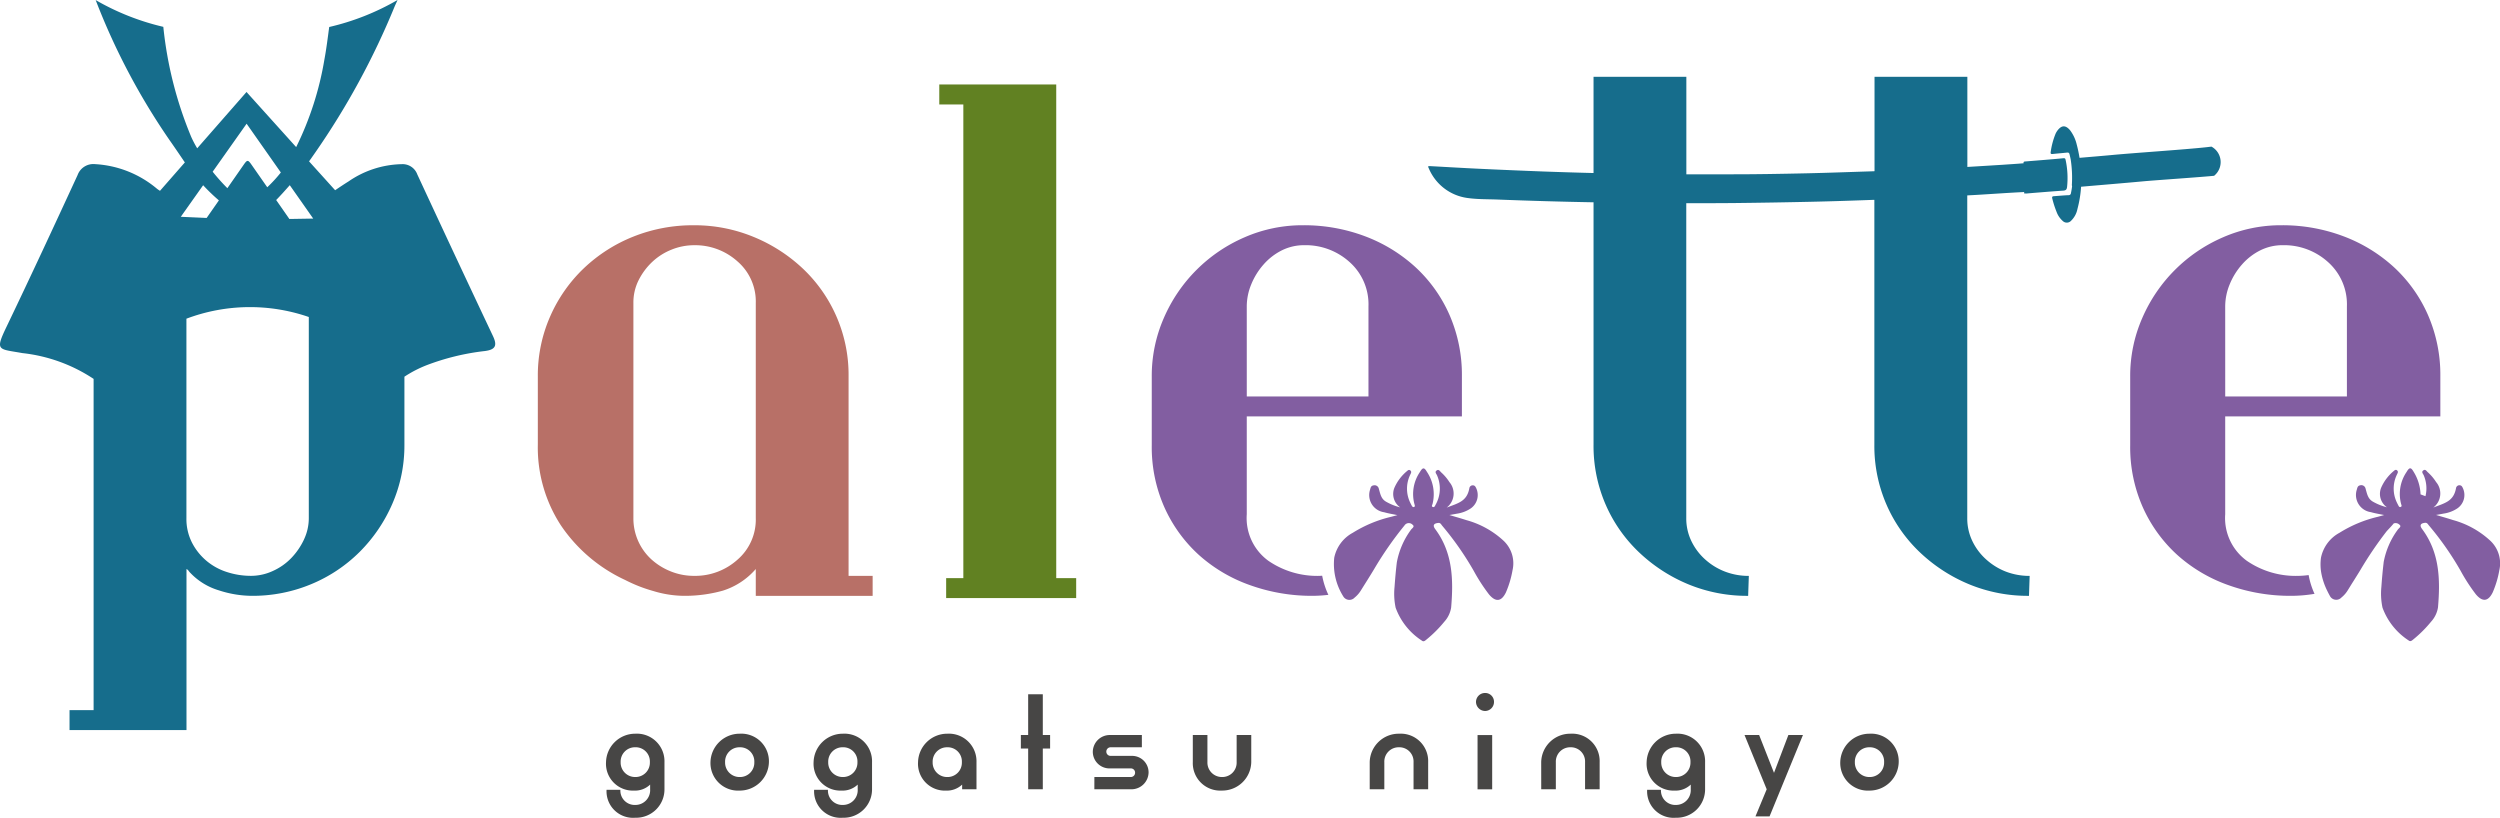
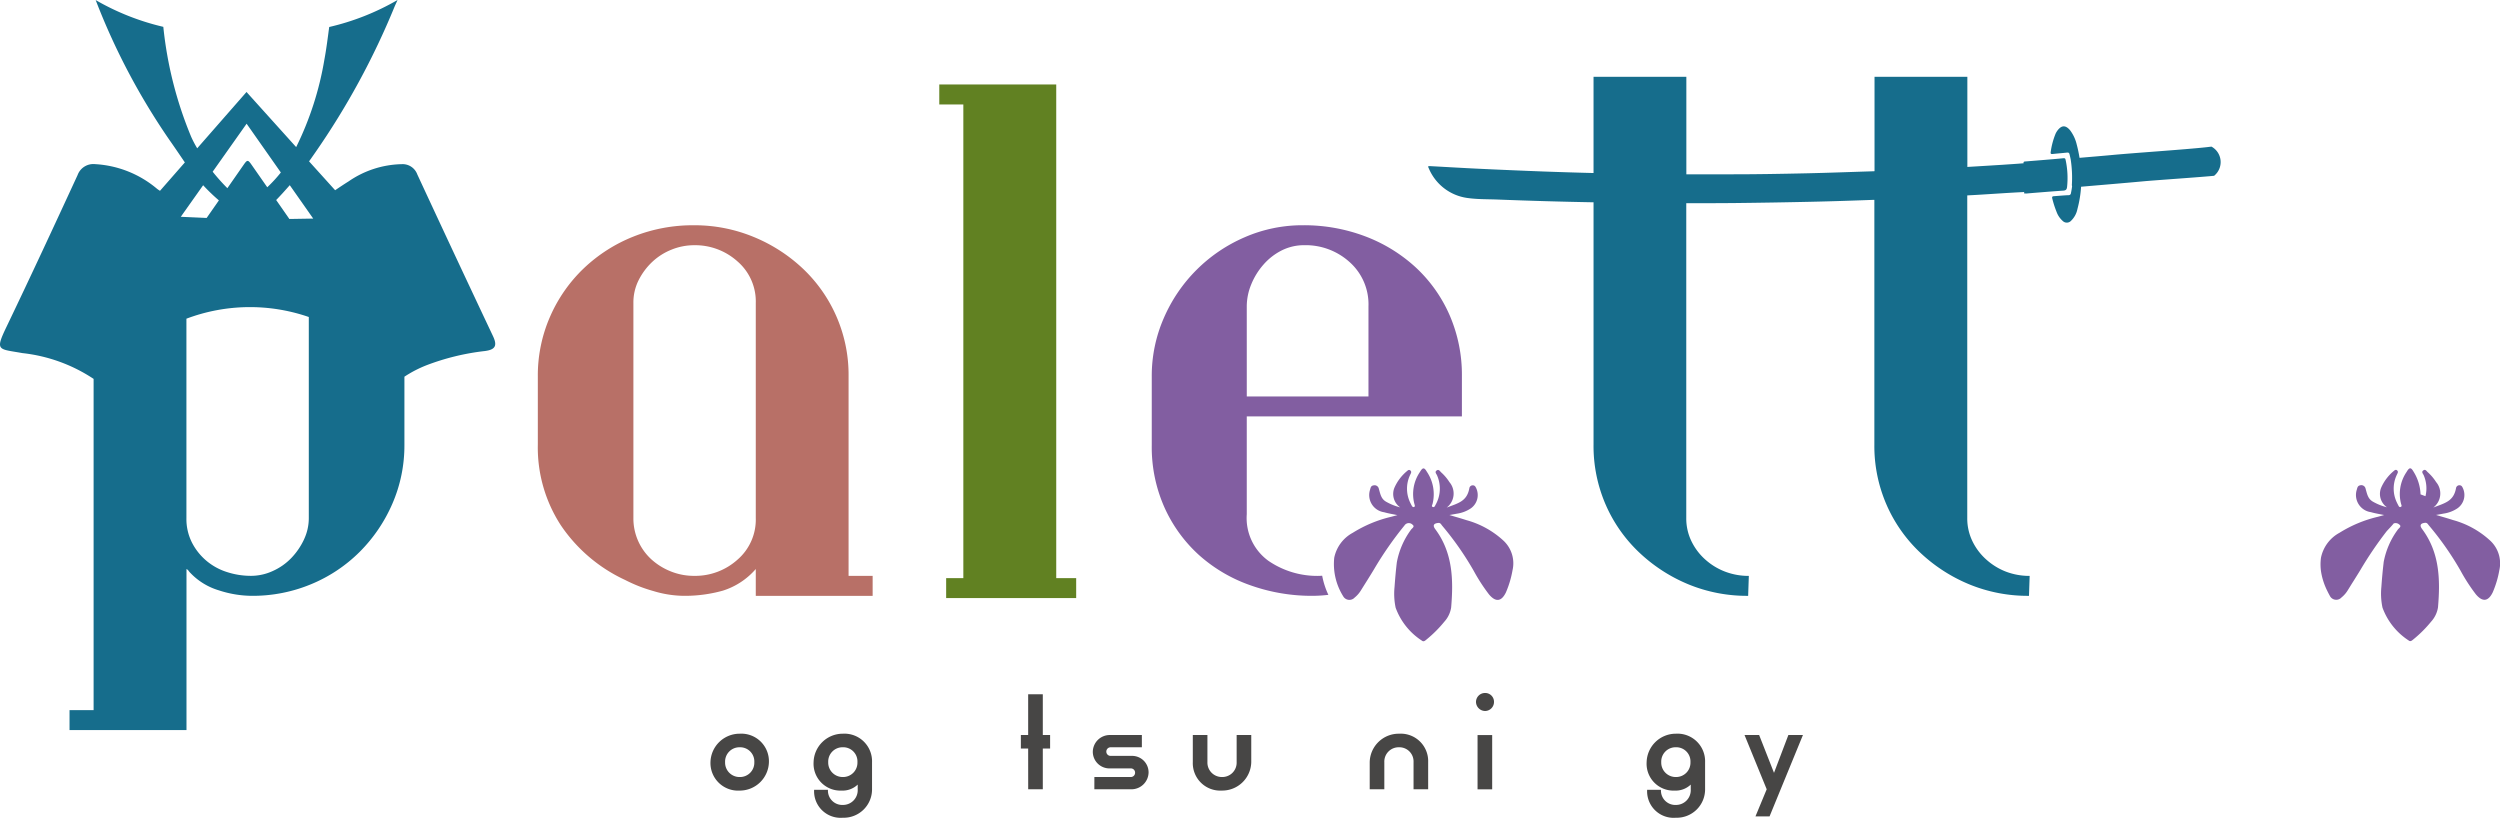
<svg xmlns="http://www.w3.org/2000/svg" width="173.146" height="56.634" viewBox="0 0 173.146 56.634">
  <g id="アートワーク_11" data-name="アートワーク 11" transform="translate(86.573 28.317)">
    <g id="グループ_727" data-name="グループ 727" transform="translate(-86.573 -28.317)">
      <g id="グループ_724" data-name="グループ 724" transform="translate(41.973 47.995)">
        <g id="グループ_723" data-name="グループ 723">
-           <path id="パス_4177" data-name="パス 4177" d="M103.439,129.069h.958a.992.992,0,0,0,1.03,1.049,1.021,1.021,0,0,0,1.03-1.085v-.325a1.513,1.513,0,0,1-1.121.416,1.86,1.86,0,0,1-1.934-1.97,2.022,2.022,0,0,1,2.024-1.97,1.912,1.912,0,0,1,2.024,1.97v1.88a1.963,1.963,0,0,1-2.024,1.97A1.837,1.837,0,0,1,103.439,129.069Zm3-1.916a.983.983,0,0,0-1.012-1.03.993.993,0,0,0-1.012,1.03,1,1,0,0,0,1.012,1.031A.993.993,0,0,0,106.439,127.154Z" transform="translate(-103.403 -122.364)" fill="#474645" />
          <path id="パス_4178" data-name="パス 4178" d="M121.221,127.154a2.022,2.022,0,0,1,2.024-1.97,1.912,1.912,0,0,1,2.024,1.97,2.022,2.022,0,0,1-2.024,1.97A1.912,1.912,0,0,1,121.221,127.154Zm3.037,0a.983.983,0,0,0-1.012-1.03.993.993,0,0,0-1.012,1.03,1,1,0,0,0,1.012,1.031A.993.993,0,0,0,124.258,127.154Z" transform="translate(-113.988 -122.364)" fill="#474645" />
          <path id="パス_4179" data-name="パス 4179" d="M138.855,129.069h.958a.992.992,0,0,0,1.03,1.049,1.021,1.021,0,0,0,1.03-1.085v-.325a1.512,1.512,0,0,1-1.121.416,1.86,1.86,0,0,1-1.934-1.97,2.022,2.022,0,0,1,2.024-1.97,1.912,1.912,0,0,1,2.024,1.97v1.88a1.963,1.963,0,0,1-2.024,1.97A1.837,1.837,0,0,1,138.855,129.069Zm3-1.916a.983.983,0,0,0-1.012-1.03.993.993,0,0,0-1.012,1.03,1,1,0,0,0,1.012,1.031A.993.993,0,0,0,141.855,127.154Z" transform="translate(-124.443 -122.364)" fill="#474645" />
-           <path id="パス_4180" data-name="パス 4180" d="M156.638,127.154a2.022,2.022,0,0,1,2.024-1.97,1.912,1.912,0,0,1,2.024,1.97v1.88h-.994v-.325a1.543,1.543,0,0,1-1.121.416A1.86,1.86,0,0,1,156.638,127.154Zm3.036,0a.983.983,0,0,0-1.012-1.03.993.993,0,0,0-1.012,1.03,1,1,0,0,0,1.012,1.031A.993.993,0,0,0,159.674,127.154Z" transform="translate(-135.029 -122.364)" fill="#474645" />
          <path id="パス_4181" data-name="パス 4181" d="M174.686,122.219h-.506v-.939h.506v-2.82H175.7v2.82h.506v.939H175.7v2.82h-1.012Z" transform="translate(-145.45 -118.37)" fill="#474645" />
          <path id="パス_4182" data-name="パス 4182" d="M186.566,128.317h2.512a.294.294,0,0,0,.307-.307.29.29,0,0,0-.307-.289h-1.464a1.153,1.153,0,0,1-1.157-1.157,1.177,1.177,0,0,1,1.157-1.156h2.241v.849H187.7a.3.3,0,0,0-.307.289.294.294,0,0,0,.307.307h1.464a1.142,1.142,0,0,1,1.156,1.157,1.189,1.189,0,0,1-1.156,1.156h-2.6Z" transform="translate(-152.744 -122.497)" fill="#474645" />
          <path id="パス_4183" data-name="パス 4183" d="M203.52,127.286v-1.879h1.012v1.879a1,1,0,0,0,1.012,1.031.993.993,0,0,0,1.012-1.031v-1.879h1.012v1.879a2.012,2.012,0,0,1-2.043,1.97A1.9,1.9,0,0,1,203.52,127.286Z" transform="translate(-162.881 -122.497)" fill="#474645" />
          <path id="パス_4184" data-name="パス 4184" d="M233.7,127.154a2.012,2.012,0,0,1,2.042-1.97,1.9,1.9,0,0,1,2.006,1.97v1.88h-1.012v-1.88a.983.983,0,0,0-1.012-1.03.993.993,0,0,0-1.012,1.03v1.88H233.7Z" transform="translate(-180.809 -122.364)" fill="#474645" />
          <path id="パス_4185" data-name="パス 4185" d="M251.836,118.852a.625.625,0,0,1,.632-.614.609.609,0,0,1,.615.614.625.625,0,0,1-.615.633A.64.64,0,0,1,251.836,118.852Zm.108,2.3h1.013v3.759h-1.013Z" transform="translate(-191.584 -118.238)" fill="#474645" />
-           <path id="パス_4186" data-name="パス 4186" d="M262.962,127.154a2.012,2.012,0,0,1,2.042-1.97,1.9,1.9,0,0,1,2.006,1.97v1.88H266v-1.88a.983.983,0,0,0-1.012-1.03.993.993,0,0,0-1.012,1.03v1.88h-1.012Z" transform="translate(-198.194 -122.364)" fill="#474645" />
          <path id="パス_4187" data-name="パス 4187" d="M280.988,129.069h.958a.992.992,0,0,0,1.03,1.049,1.022,1.022,0,0,0,1.031-1.085v-.325a1.513,1.513,0,0,1-1.121.416,1.86,1.86,0,0,1-1.934-1.97,2.022,2.022,0,0,1,2.024-1.97,1.912,1.912,0,0,1,2.025,1.97v1.88a1.964,1.964,0,0,1-2.025,1.97A1.836,1.836,0,0,1,280.988,129.069Zm3-1.916a.983.983,0,0,0-1.012-1.03.993.993,0,0,0-1.012,1.03,1,1,0,0,0,1.012,1.031A.993.993,0,0,0,283.988,127.154Z" transform="translate(-208.882 -122.364)" fill="#474645" />
          <path id="パス_4188" data-name="パス 4188" d="M299.19,129.166l-1.536-3.759h1.012l1.03,2.621.995-2.621H301.7l-2.313,5.639h-.976Z" transform="translate(-218.804 -122.497)" fill="#474645" />
-           <path id="パス_4189" data-name="パス 4189" d="M313.987,127.154a2.022,2.022,0,0,1,2.025-1.97,1.912,1.912,0,0,1,2.024,1.97,2.022,2.022,0,0,1-2.024,1.97A1.913,1.913,0,0,1,313.987,127.154Zm3.037,0a.983.983,0,0,0-1.012-1.03.994.994,0,0,0-1.013,1.03,1,1,0,0,0,1.013,1.031A.993.993,0,0,0,317.024,127.154Z" transform="translate(-228.507 -122.364)" fill="#474645" />
        </g>
      </g>
      <path id="パス_4190" data-name="パス 4190" d="M160.737,49.986V48.605h1.19V15.8h-1.666V14.416h8.1V48.605h1.381v1.381Z" transform="translate(-95.208 -8.564)" fill="#618122" />
      <path id="パス_4191" data-name="パス 4191" d="M106.859,64.1V62.241a5,5,0,0,1-2.285,1.5,9.782,9.782,0,0,1-2.714.357,7.51,7.51,0,0,1-2.1-.333A10.368,10.368,0,0,1,97.811,63a10.877,10.877,0,0,1-4.452-3.786,9.88,9.88,0,0,1-1.595-5.6V48.908a10.142,10.142,0,0,1,.857-4.166,10.344,10.344,0,0,1,2.333-3.333,10.734,10.734,0,0,1,3.428-2.191,11.128,11.128,0,0,1,4.191-.785,10.713,10.713,0,0,1,4.142.81,11.1,11.1,0,0,1,3.428,2.214,10.126,10.126,0,0,1,3.143,7.452V62.717h1.667V64.1Zm0-20.285a3.665,3.665,0,0,0-1.269-2.88,4.38,4.38,0,0,0-2.992-1.12,4.174,4.174,0,0,0-1.581.31,4.229,4.229,0,0,0-1.341.857,4.545,4.545,0,0,0-.934,1.262,3.44,3.44,0,0,0-.359,1.571v14.9a3.838,3.838,0,0,0,1.245,2.857,4.422,4.422,0,0,0,1.341.833,4.292,4.292,0,0,0,1.629.31,4.379,4.379,0,0,0,2.992-1.119,3.666,3.666,0,0,0,1.269-2.881Z" transform="translate(-54.515 -22.832)" fill="#b87067" />
      <g id="グループ_725" data-name="グループ 725" transform="translate(98.914 5.318)">
        <path id="パス_4192" data-name="パス 4192" d="M282.348,46.55a4.053,4.053,0,0,1-.976-1.286,3.615,3.615,0,0,1-.357-1.6V21.316l.579-.031c1.106-.065,2.212-.146,3.318-.2a.3.3,0,0,0,.049-.009c-.006.044-.02.117.043.11s.054,0,.094,0c.677-.057,1.889-.156,2.567-.2.2-.013.247-.1.265-.27a5.95,5.95,0,0,0-.1-1.844c-.022-.109-.048-.14-.164-.129-.7.07-1.942.166-2.646.224-.1.008-.115.047-.108.127-.01,0-.017,0-.028,0-.467.039-.935.067-1.4.1q-1.231.077-2.462.151V13.1h-6.429v6.541l-.3.011c-1.441.045-2.882.1-4.323.132-1.836.041-3.673.074-5.51.071q-1.449,0-2.9,0V13.1h-6.428v6.667q-1.732-.043-3.462-.106-2.274-.086-4.548-.194c-1.094-.052-2.187-.118-3.281-.177-.048,0-.1,0-.136,0-.031.025-.036.043.017.153a3.392,3.392,0,0,0,2.679,2.052c.7.1,1.411.081,2.118.109q3.306.13,6.613.19v16.78a10.2,10.2,0,0,0,.833,4.143,10.1,10.1,0,0,0,2.309,3.309,11.131,11.131,0,0,0,3.4,2.215,10.645,10.645,0,0,0,4.166.809l.047-1.381a4.565,4.565,0,0,1-1.619-.286,4.4,4.4,0,0,1-1.381-.833,4.059,4.059,0,0,1-.976-1.286,3.615,3.615,0,0,1-.357-1.6V21.857c1.113,0,2.226,0,3.339-.011q2.642-.029,5.283-.088c1.455-.032,2.909-.08,4.363-.134l.042,0V38.574a10.2,10.2,0,0,0,.834,4.143,10.1,10.1,0,0,0,2.309,3.309,11.131,11.131,0,0,0,3.4,2.215,10.645,10.645,0,0,0,4.166.809l.047-1.381a4.566,4.566,0,0,1-1.619-.286A4.4,4.4,0,0,1,282.348,46.55Z" transform="translate(-243.68 -13.101)" fill="#166d8c" />
        <path id="パス_4193" data-name="パス 4193" d="M361.021,22.966l-.388.045c-1.446.157-5,.395-6.449.531-.766.072-1.533.134-2.3.2-.05-.3-.111-.6-.19-.9a2.648,2.648,0,0,0-.47-1.015c-.3-.35-.565-.349-.836-.018a1.279,1.279,0,0,0-.162.258,5.224,5.224,0,0,0-.338,1.255c-.03.157.035.166.161.152.317-.036.635-.058.952-.093.1-.011.16,0,.189.115.033.132.062.264.089.4a.1.1,0,0,0,0,.013,8.335,8.335,0,0,1,.076,1.667.316.316,0,0,0,.013.131,4.671,4.671,0,0,1-.08.477.154.154,0,0,1-.174.145c-.332.014-.664.046-1,.069-.112.007-.151.044-.118.165a6.825,6.825,0,0,0,.3.931,1.528,1.528,0,0,0,.421.617.4.4,0,0,0,.586-.017,1.536,1.536,0,0,0,.433-.8,7.98,7.98,0,0,0,.255-1.55c1.419-.124,2.839-.239,4.257-.37.95-.088,4.006-.292,4.955-.388A1.22,1.22,0,0,0,361.021,22.966Z" transform="translate(-306.772 -18.129)" fill="#166d8c" />
      </g>
-       <path id="パス_4194" data-name="パス 4194" d="M375.051,62.717a5.975,5.975,0,0,1-3.5-1.043,3.657,3.657,0,0,1-1.5-3.224V51.67h14.9V48.908a10.369,10.369,0,0,0-.857-4.261,9.916,9.916,0,0,0-2.357-3.31,10.782,10.782,0,0,0-3.5-2.143,11.955,11.955,0,0,0-4.285-.762,10,10,0,0,0-4.048.833,10.711,10.711,0,0,0-5.6,5.6,9.976,9.976,0,0,0-.833,4.047V53.67a10.259,10.259,0,0,0,.88,4.309,9.94,9.94,0,0,0,2.381,3.286,10.545,10.545,0,0,0,3.547,2.095,12.667,12.667,0,0,0,4.333.738,9.773,9.773,0,0,0,1.625-.138,5.4,5.4,0,0,1-.407-1.3A6.148,6.148,0,0,1,375.051,62.717Zm-5-18.666a4.017,4.017,0,0,1,.31-1.524,4.81,4.81,0,0,1,.857-1.381,4.152,4.152,0,0,1,1.262-.975,3.458,3.458,0,0,1,1.571-.358,4.533,4.533,0,0,1,3.119,1.167,3.915,3.915,0,0,1,1.31,3.072v6.238h-8.428Z" transform="translate(-215.937 -22.832)" fill="#825ea1" />
      <path id="パス_4195" data-name="パス 4195" d="M407.63,84.879a6.2,6.2,0,0,0-2.544-1.392c-.36-.118-.726-.219-1.167-.351.231-.041.376-.066.521-.094a2.31,2.31,0,0,0,.961-.366,1.125,1.125,0,0,0,.367-1.417c-.039-.079-.074-.15-.172-.174a.238.238,0,0,0-.294.194c-.166.925-.79,1.036-1.573,1.344a1.223,1.223,0,0,0,.194-1.765,3.233,3.233,0,0,0-.573-.677c-.085-.075-.161-.23-.3-.139-.175.11-.029.239.018.353a2.289,2.289,0,0,1,.118,1.442l-.341-.126a3.172,3.172,0,0,0-.484-1.572c-.182-.317-.291-.31-.483.02a2.705,2.705,0,0,0-.375,2.231c.02.065.068.152-.031.189s-.132-.042-.167-.109-.058-.109-.084-.165a2.216,2.216,0,0,1-.011-1.966c.045-.1.121-.2,0-.3-.076-.057-.143-.013-.2.036a3.14,3.14,0,0,0-.891,1.169,1.13,1.13,0,0,0,.4,1.361,3.847,3.847,0,0,1-.977-.392c-.342-.2-.395-.513-.507-.912a.3.3,0,0,0-.381-.215c-.173.034-.188.183-.224.3a1.2,1.2,0,0,0,.976,1.556c.282.083.576.127.918.2l-.435.121a8.841,8.841,0,0,0-2.654,1.106,2.539,2.539,0,0,0-1.286,1.73,3.429,3.429,0,0,0,.016,1.027,4.638,4.638,0,0,0,.425,1.279c.057.116.116.231.18.345a.494.494,0,0,0,.8.1,1.925,1.925,0,0,0,.436-.5c.125-.2.245-.4.369-.593.178-.285.358-.568.531-.856a25.642,25.642,0,0,1,1.8-2.647c.161-.175.329-.343.479-.53a.377.377,0,0,1,.394.082c.181.134-.048.248-.113.351a5.475,5.475,0,0,0-.977,2.257c0,.007,0,.013,0,.02-.067.558-.117,1.118-.156,1.678a4.668,4.668,0,0,0,.076,1.44,4.577,4.577,0,0,0,1.813,2.276c.127.108.232,0,.326-.075a8.56,8.56,0,0,0,1.232-1.23,1.9,1.9,0,0,0,.474-.99c.163-1.912.119-3.785-1.1-5.421-.193-.259-.114-.4.208-.432.157-.015.2.119.278.2a20.92,20.92,0,0,1,2.183,3.128,12.41,12.41,0,0,0,1.048,1.617c.466.56.868.509,1.179-.141a6.845,6.845,0,0,0,.452-1.521A2.145,2.145,0,0,0,407.63,84.879Z" transform="translate(-235.202 -47.471)" fill="#825ea1" />
      <path id="パス_4196" data-name="パス 4196" d="M208.106,62.717a5.975,5.975,0,0,1-3.5-1.043,3.657,3.657,0,0,1-1.5-3.224V51.67h14.9V48.908a10.368,10.368,0,0,0-.857-4.261,9.915,9.915,0,0,0-2.357-3.31,10.782,10.782,0,0,0-3.5-2.143,11.956,11.956,0,0,0-4.285-.762,10,10,0,0,0-4.048.833,10.71,10.71,0,0,0-5.6,5.6,9.974,9.974,0,0,0-.833,4.047V53.67a10.253,10.253,0,0,0,.881,4.309,9.945,9.945,0,0,0,2.381,3.286,10.546,10.546,0,0,0,3.548,2.095,12.662,12.662,0,0,0,4.333.738,9.816,9.816,0,0,0,1.089-.068,5.49,5.49,0,0,1-.429-1.325C208.26,62.708,208.183,62.717,208.106,62.717Zm-5-18.666a4.018,4.018,0,0,1,.31-1.524,4.809,4.809,0,0,1,.857-1.381,4.151,4.151,0,0,1,1.262-.975,3.459,3.459,0,0,1,1.571-.358,4.533,4.533,0,0,1,3.119,1.167,3.916,3.916,0,0,1,1.31,3.072v6.238h-8.428Z" transform="translate(-116.757 -22.832)" fill="#825ea1" />
      <g id="グループ_726" data-name="グループ 726" transform="translate(92.374 32.436)">
        <path id="パス_4197" data-name="パス 4197" d="M231.974,83.148c-.342-.073-.636-.117-.918-.2a1.2,1.2,0,0,1-.976-1.556c.036-.121.05-.27.224-.3a.3.3,0,0,1,.381.215c.112.4.165.716.507.912a3.852,3.852,0,0,0,.977.392,1.131,1.131,0,0,1-.4-1.361,3.146,3.146,0,0,1,.891-1.169c.056-.05.123-.093.2-.036.127.1.05.2.005.3a2.216,2.216,0,0,0,.011,1.966c.026.056.055.11.084.165s.08.142.167.109.051-.124.031-.189a2.7,2.7,0,0,1,.375-2.231c.192-.33.3-.337.483-.02a2.775,2.775,0,0,1,.392,2.231c-.022.076-.1.173.03.211.106.03.138-.077.179-.152a2.273,2.273,0,0,0,.106-2.035c-.046-.114-.193-.242-.018-.353.143-.091.22.064.3.139a3.216,3.216,0,0,1,.574.677,1.223,1.223,0,0,1-.194,1.765c.783-.307,1.407-.419,1.573-1.344a.238.238,0,0,1,.294-.194c.1.024.133.1.172.174a1.126,1.126,0,0,1-.367,1.417,2.308,2.308,0,0,1-.96.366c-.145.028-.29.052-.521.094.441.132.807.233,1.167.351a6.193,6.193,0,0,1,2.543,1.392,2.145,2.145,0,0,1,.661,2.088,6.82,6.82,0,0,1-.453,1.521c-.311.649-.713.7-1.179.141a12.407,12.407,0,0,1-1.048-1.617,20.951,20.951,0,0,0-2.183-3.128c-.074-.084-.121-.218-.278-.2-.322.032-.4.173-.208.432,1.217,1.636,1.262,3.508,1.1,5.421a1.892,1.892,0,0,1-.475.99,8.538,8.538,0,0,1-1.232,1.23c-.093.079-.2.183-.325.075a4.575,4.575,0,0,1-1.813-2.276,4.669,4.669,0,0,1-.076-1.44c.04-.567.09-1.134.158-1.7a5.486,5.486,0,0,1,.977-2.257c.065-.1.294-.216.113-.351a.356.356,0,0,0-.561.053,24.4,24.4,0,0,0-2.114,3.042c-.292.487-.6.969-.9,1.449a1.932,1.932,0,0,1-.436.5.494.494,0,0,1-.8-.1A4.2,4.2,0,0,1,227.6,86.1a2.537,2.537,0,0,1,1.286-1.73,8.844,8.844,0,0,1,2.654-1.106Z" transform="translate(-227.567 -79.907)" fill="#825ea1" />
      </g>
      <path id="パス_4198" data-name="パス 4198" d="M34.142,23.276Q31.5,17.684,28.9,12.076a1.082,1.082,0,0,0-1.074-.706,6.711,6.711,0,0,0-3.676,1.188c-.319.2-.629.406-.939.617l-1.806-2c.095-.134.274-.387.409-.582A52.72,52.72,0,0,0,27.338.434C27.4.291,27.471.15,27.532,0A17.148,17.148,0,0,1,22.8,1.87c-.1.744-.191,1.489-.328,2.226a21.741,21.741,0,0,1-1.96,6.092L17.073,6.371l-3.415,3.9a7.719,7.719,0,0,1-.414-.788,26.9,26.9,0,0,1-1.933-7.624A17.119,17.119,0,0,1,6.626.005a46.45,46.45,0,0,0,5.124,9.71c.3.423.81,1.178,1.052,1.534l-1.721,1.966a1.978,1.978,0,0,1-.2-.135,7.283,7.283,0,0,0-4.291-1.712,1.163,1.163,0,0,0-1.217.759C3.756,15.634,2.13,19.135.46,22.615c-.823,1.715-.588,1.537,1.092,1.84a11.1,11.1,0,0,1,4.931,1.786V49.181H4.816v1.381h8.1V39.409a.364.364,0,0,1,.142.119,1.094,1.094,0,0,0,.143.167,4.491,4.491,0,0,0,1.952,1.19,7.467,7.467,0,0,0,2.285.381,10.532,10.532,0,0,0,4.119-.809,10.362,10.362,0,0,0,3.357-2.239,10.752,10.752,0,0,0,2.261-3.333,10.1,10.1,0,0,0,.834-4.095v-4.7A8.155,8.155,0,0,1,29.53,25.3a16.549,16.549,0,0,1,4.049-.988C34.33,24.216,34.447,23.922,34.142,23.276ZM18.51,12.97l-1.083-1.553c-.252-.361-.3-.363-.547-.011l-1.133,1.627a13.856,13.856,0,0,1-1.018-1.14L17.08,8.568l2.371,3.378A9.669,9.669,0,0,1,18.51,12.97Zm3.182,2.168-1.651.028-.914-1.312c.388-.4.62-.666.942-1.029Zm-7.623-2.31a12.609,12.609,0,0,0,1.091,1.05l-.848,1.217-1.791-.08Zm6.986,24.535a4.766,4.766,0,0,1-.881,1.286,4.1,4.1,0,0,1-1.286.9,3.611,3.611,0,0,1-1.5.333,5.37,5.37,0,0,1-1.667-.262,4.15,4.15,0,0,1-1.429-.785,4.081,4.081,0,0,1-1-1.262,3.627,3.627,0,0,1-.381-1.69V22.072a12.472,12.472,0,0,1,8.476-.117V35.886A3.459,3.459,0,0,1,21.054,37.362Z" transform="translate(0)" fill="#166d8c" />
    </g>
  </g>
</svg>